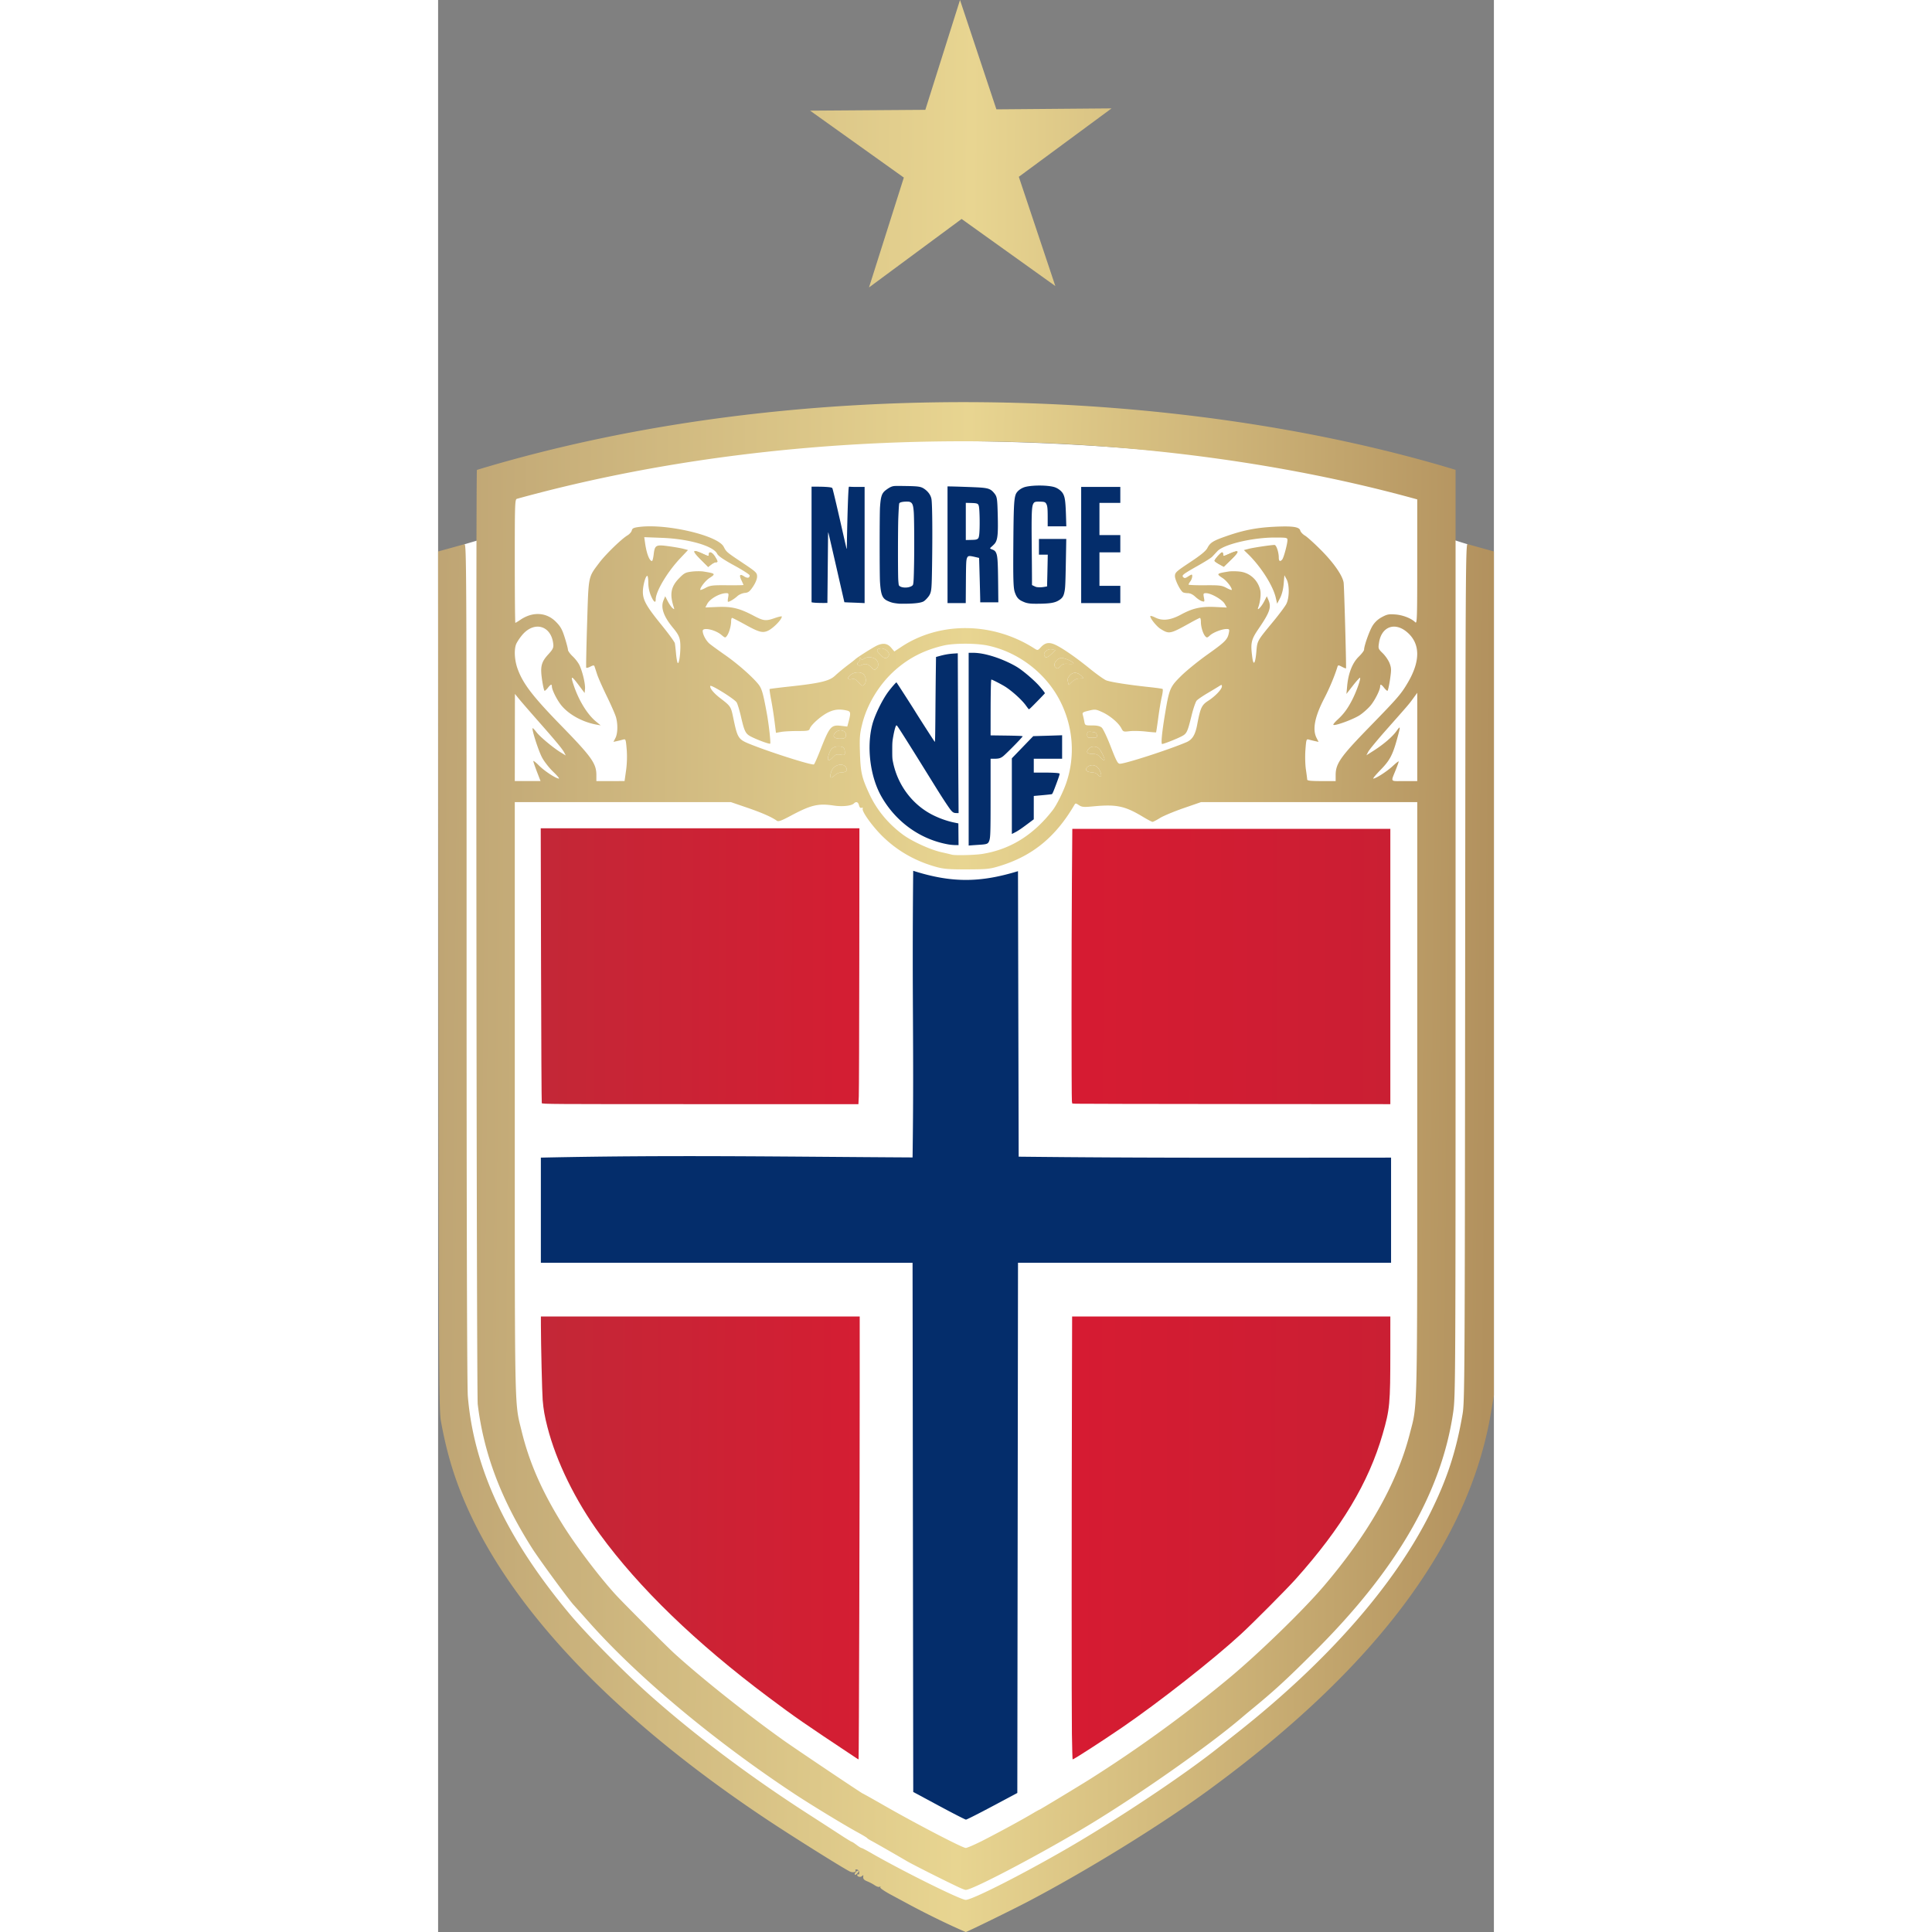
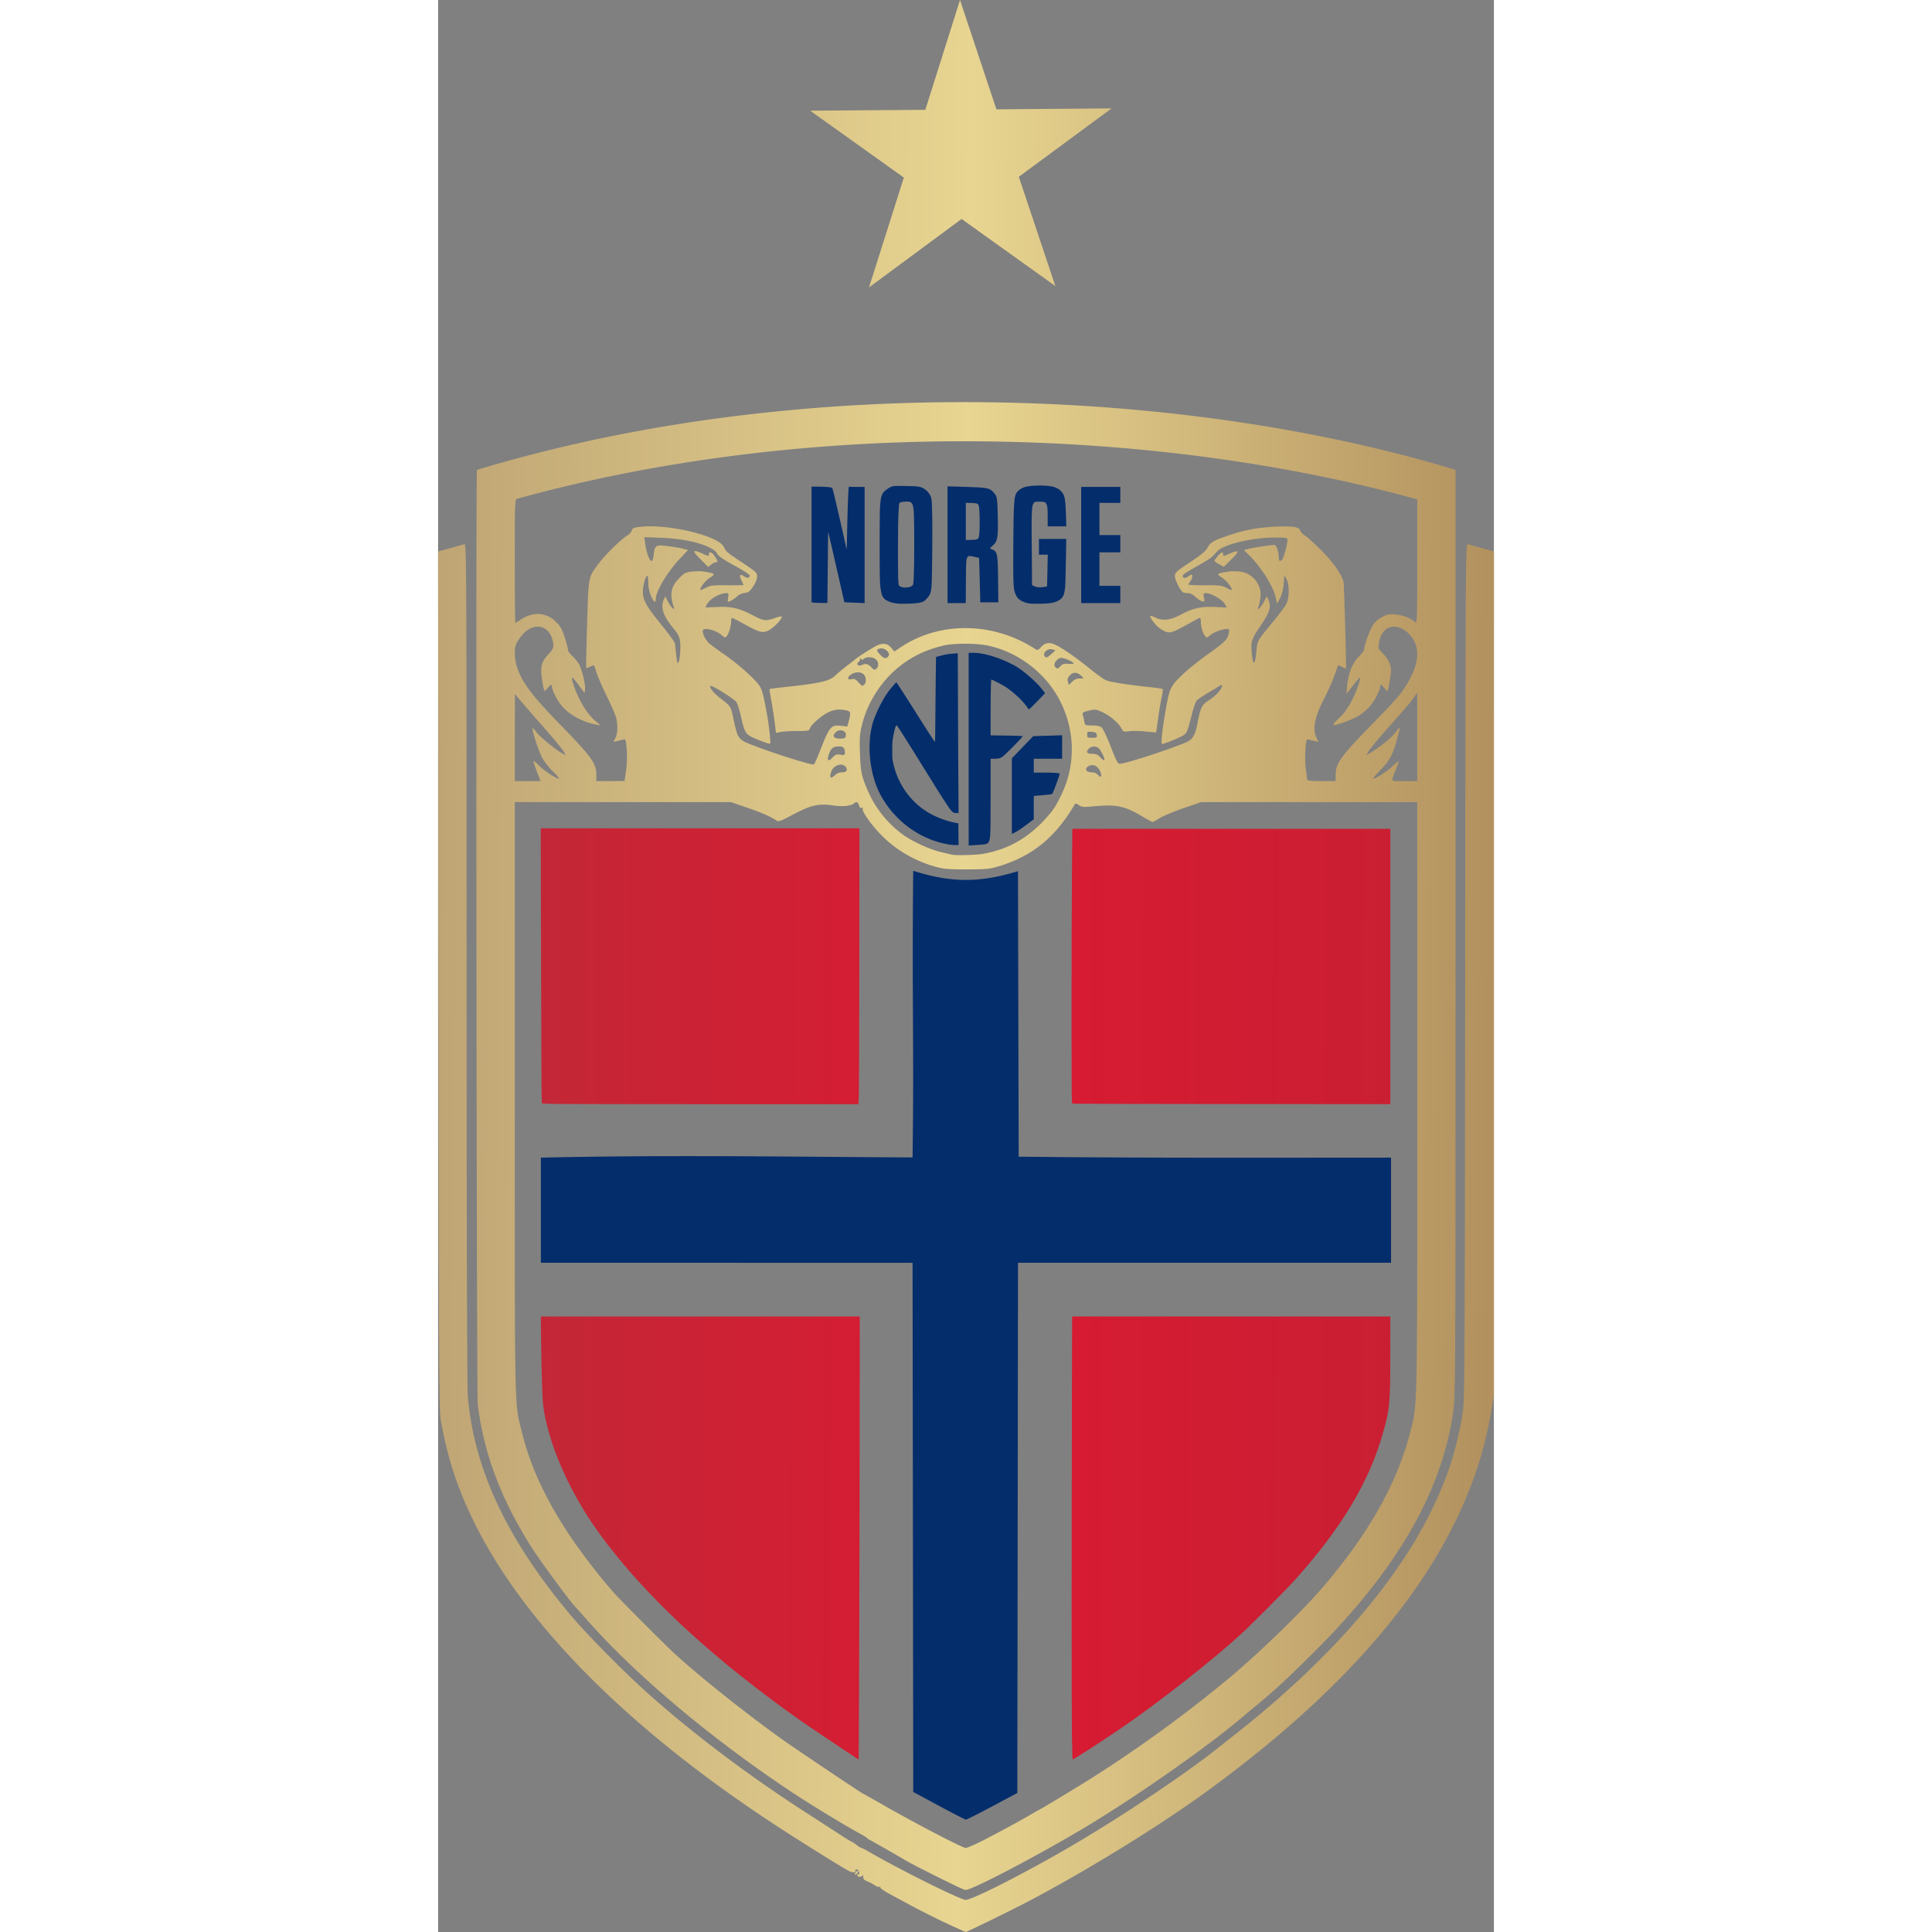
<svg xmlns="http://www.w3.org/2000/svg" xmlns:xlink="http://www.w3.org/1999/xlink" viewBox="0 0 170.805 312.558" height="768" width="768">
  <rect x="0" y="0" width="170.805" height="312.558" fill="#808080" stroke="none" />
  <defs>
    <linearGradient id="c" spreadMethod="pad" gradientTransform="matrix(26.829 0 0 -26.829 417.05 485.833)" gradientUnits="userSpaceOnUse" y2="0" x2="1" y1="0" x1="0">
      <stop offset="0" style="stop-opacity:1;stop-color:#0a335c" />
      <stop offset=".006" style="stop-opacity:1;stop-color:#0a335c" />
      <stop offset=".5" style="stop-opacity:1;stop-color:#176fc0" />
      <stop offset="1" style="stop-opacity:1;stop-color:#0a335c" />
    </linearGradient>
    <linearGradient id="e" spreadMethod="pad" gradientTransform="matrix(10.676 0 0 -10.676 422.471 499.73)" gradientUnits="userSpaceOnUse" y2="0" x2="1" y1="0" x1="0">
      <stop offset="0" style="stop-opacity:1;stop-color:#be2a38" />
      <stop offset=".504" style="stop-opacity:1;stop-color:#da1a31" />
      <stop offset="1" style="stop-opacity:1;stop-color:#c62034" />
    </linearGradient>
    <linearGradient id="d" spreadMethod="pad" gradientTransform="scale(52.965 -52.965) rotate(45 16.829 4.282)" gradientUnits="userSpaceOnUse" y2="0" x2="1" y1="0" x1="0">
      <stop offset="0" style="stop-opacity:1;stop-color:#bfa574" />
      <stop offset=".5" style="stop-opacity:1;stop-color:#e8d591" />
      <stop offset="1" style="stop-opacity:1;stop-color:#b2915e" />
    </linearGradient>
    <linearGradient id="b" spreadMethod="pad" gradientTransform="matrix(.254 0 0 -.254 431.752 521.396)" gradientUnits="userSpaceOnUse" y2="0" x2="1" y1="0" x1="0">
      <stop offset="0" style="stop-opacity:1;stop-color:#ebb332" />
      <stop offset=".006" style="stop-opacity:1;stop-color:#ebb332" />
      <stop offset=".517" style="stop-opacity:1;stop-color:#fff200" />
      <stop offset=".955" style="stop-opacity:1;stop-color:#ebb332" />
      <stop offset="1" style="stop-opacity:1;stop-color:#ebb332" />
    </linearGradient>
    <linearGradient id="a" spreadMethod="pad" gradientTransform="rotate(-135 176.292 4.877) scale(150.181)" gradientUnits="userSpaceOnUse" y2="0" x2="1" y1="0" x1="0">
      <stop offset="0" style="stop-opacity:1;stop-color:#b68323" />
      <stop offset=".022" style="stop-opacity:1;stop-color:#b68323" />
      <stop offset=".073" style="stop-opacity:1;stop-color:#baa036" />
      <stop offset=".421" style="stop-opacity:1;stop-color:#6f4324" />
      <stop offset=".681" style="stop-opacity:1;stop-color:#baa036" />
      <stop offset=".857" style="stop-opacity:1;stop-color:#baa036" />
      <stop offset="1" style="stop-opacity:1;stop-color:#5a3114" />
    </linearGradient>
    <linearGradient xlink:href="#d" id="g" x1="1389.364" y1="222.802" x2="2239.919" y2="230.356" gradientUnits="userSpaceOnUse" gradientTransform="matrix(.2 0 0 .2 -277.827 118.83)" />
    <linearGradient xlink:href="#e" id="f" x1="1394.15" y1="346.47" x2="2242.315" y2="349.113" gradientUnits="userSpaceOnUse" gradientTransform="matrix(.2 0 0 .2 -277.827 118.83)" />
  </defs>
-   <path style="opacity:1;fill:#fff;fill-opacity:1;fill-rule:nonzero;stroke:none;stroke-width:.2;stroke-miterlimit:4;stroke-dasharray:none;stroke-opacity:1" d="M84.84 310.732c-2.746-1.27-7.718-3.72-8.712-4.291-1.924-1.105-5.382-3.037-5.974-3.337-.308-.157-.607-.35-.664-.428-.057-.079-.757-.49-1.556-.916-2.26-1.204-7.83-4.513-10.578-6.284-13.454-8.675-26.272-19.126-34.407-28.054a601.42 601.42 0 0 0-2.688-2.938c-.87-.925-5.757-7.437-6.92-9.22-5.256-8.053-8.182-15.606-9.184-23.7-.2-1.613-.118-143.306.08-143.5a214.065 214.065 0 0 1 7.52-2.105c.663-.174-.547-6.596.12-6.767 46.403-11.855 105.911-9.025 146.558.23 2.06.469-.903 5.959 1.107 6.47 2.97.755 4.132 1.304 6.98 2.147l1.702 66.288c1.912 74.444-.008 75.963-.41 78.625-1.957 12.999-9.402 25.612-22.92 38.834-5.02 4.91-7.08 6.756-11.291 10.123-.279.223-.84.683-1.248 1.023-5.47 4.56-16.929 12.435-25.424 17.475-7.815 4.636-19.827 10.824-20.907 10.77-.138-.007-.67-.207-1.184-.445z" />
  <path style="fill:url(#f);fill-opacity:1;fill-rule:nonzero;stroke:none;stroke-width:0;stroke-miterlimit:4;stroke-dasharray:none;stroke-opacity:1" d="m103.177 178.56-.583-.033-.058-.353c-.078-.474-.076-25.73.003-35.927l.063-8.152h51.45v44.535l-25.146-.018c-13.83-.01-25.408-.034-25.729-.052zm-.64 102.01c-.057-3.71-.052-35.541.01-58.333l.025-9.254h51.48l-.002 5.686c-.003 8.478-.08 9.316-1.241 13.337-2.272 7.871-6.645 15.161-14.08 23.47-1.493 1.666-6.816 7.018-8.85 8.896-4.387 4.05-13.267 11.025-19.22 15.096-3.307 2.26-7.813 5.17-8.008 5.17-.027 0-.079-1.83-.114-4.068zm-34.949 3.804c-8.498-5.642-9.782-6.531-14.178-9.823-11.704-8.763-20.891-17.645-27.216-26.311-3.975-5.447-7.078-11.782-8.507-17.367-.458-1.792-.638-2.817-.769-4.377-.095-1.141-.283-9.04-.286-12.062l-.002-1.451h51.577v10.404c0 18.977-.126 61.251-.183 61.246-.03-.003-.227-.12-.436-.259zm-50.816-105.91c-.038-.092-.091-10.134-.118-22.315L16.604 134h51.555l-.02 21.054c-.011 11.58-.048 21.622-.081 22.315l-.06 1.261H42.418c-24.27 0-25.581-.009-25.647-.166z" />
  <path style="opacity:1;fill:url(#g);fill-opacity:1;fill-rule:nonzero;stroke:none;stroke-width:.2;stroke-miterlimit:4;stroke-dasharray:none;stroke-opacity:1" d="M99.854 46.275 84.691 35.424 69.71 46.502l5.635-17.774-15.166-10.826 18.645-.134L84.433 0l5.889 17.691 18.632-.156-15.006 11.068zm-16.47 265.41a134.966 134.966 0 0 1-7.079-3.518c-.55-.299-1.879-1.014-2.952-1.59-1.174-.629-1.9-1.132-1.82-1.262.08-.129.04-.158-.098-.072-.128.079-.48-.027-.781-.234a7.344 7.344 0 0 0-1.199-.637c-.611-.244-.75-.435-.66-.91.022-.11-.069-.095-.2.033-.259.254-.79.142-.79-.167 0-.105.078-.143.173-.084.094.059.162-.085.15-.32-.013-.241-.174-.447-.374-.476-.193-.029-.3.03-.237.132.192.31-.454.426-.946.17-1.443-.752-9.319-5.692-13.366-8.383-23.657-15.735-40.203-32.745-47.958-49.306-2.335-4.985-3.753-9.461-4.783-15.1-.325-1.776-.351-6.43-.406-71.323L0 89.215l1.953-.536c1.073-.294 2.11-.582 2.302-.64.333-.1.35 3.216.353 67.659 0 42.763.076 68.648.2 70.163.96 11.665 6.245 22.99 16.43 35.2 2.725 3.267 8.84 9.46 12.967 13.13 7.298 6.492 16.188 13.176 25.5 19.172a1455.15 1455.15 0 0 1 5.448 3.522c.906.592 1.7 1.076 1.763 1.076.064 0 .41.225.771.5.36.275.722.5.802.5.08 0 .747.346 1.481.77 5.121 2.951 14.555 7.63 15.385 7.63 1.022 0 8.859-3.96 16.123-8.149 8.16-4.705 18.735-11.73 24.483-16.265.85-.67 2.36-1.864 3.358-2.652 14.536-11.489 25.323-23.762 31.144-35.434 2.76-5.536 4.24-10.052 5.274-16.1.34-1.988.362-5.807.417-71.462.055-65.673.077-69.357.405-69.265.19.054 1.224.342 2.296.64l1.95.542v136.513l-.49 2.895c-3.558 21.002-18.716 41.26-45.576 60.91-7.812 5.715-19.536 12.957-29.263 18.075-2.477 1.303-9.942 4.958-10.11 4.949-.034-.002-.926-.395-1.982-.873zm.821-6.375c-2.648-1.255-7.44-3.672-8.4-4.236-1.855-1.09-5.189-2.997-5.76-3.294-.297-.154-.585-.344-.64-.422-.055-.078-.73-.485-1.5-.904-2.18-1.188-7.55-4.455-10.2-6.203-12.973-8.562-25.332-18.878-33.175-27.69a589.07 589.07 0 0 0-2.592-2.9c-.838-.912-5.55-7.34-6.673-9.1-5.067-7.948-7.888-15.403-8.855-23.391-.192-1.593-.321-150.96-.13-151.15 52.162-15.793 114.17-13.387 158.325-.01v74.926c0 73.5-.008 74.976-.395 77.603-1.887 12.83-9.066 25.28-22.1 38.33-4.841 4.846-6.826 6.669-10.887 9.992-.269.22-.81.674-1.203 1.01-5.274 4.5-16.323 12.273-24.514 17.247-7.535 4.576-19.118 10.684-20.159 10.63-.132-.006-.646-.204-1.141-.438zm4.251-7.717c2.836-1.465 5.989-3.185 7.708-4.204.582-.345 1.092-.628 1.133-.628.074 0 6.417-3.832 8.108-4.898a216.355 216.355 0 0 0 22.5-16.327c4.81-3.997 12.003-10.977 15.33-14.875 7.303-8.558 11.901-16.694 13.96-24.7 1.28-4.986 1.21-1.822 1.21-54.376v-47.824h-34.968l-2.83.979c-1.556.538-3.279 1.258-3.829 1.6-.55.341-1.088.621-1.197.621-.109 0-.788-.356-1.51-.791-2.971-1.793-4.307-2.075-8.107-1.716-1.516.144-1.811.119-2.29-.195-.528-.346-.558-.346-.76-.002-3.028 5.166-6.771 8.223-12.051 9.84-1.613.494-2.047.54-5.258.551-2.837.01-3.765-.059-4.9-.365-3.476-.94-6.474-2.653-8.924-5.1-1.6-1.598-3.255-3.927-3.092-4.352.058-.15-.015-.207-.186-.141-.182.07-.327-.075-.411-.41-.138-.55-.461-.664-.83-.295-.389.388-1.88.543-3.243.337-2.525-.381-3.689-.105-6.995 1.662-1.493.798-1.974.972-2.213.8-.84-.602-2.427-1.3-4.816-2.119l-2.64-.904h-34.95v47.85c0 51.968-.056 49.133 1.09 53.85 1.238 5.101 3.263 9.732 6.625 15.147 2.121 3.418 5.847 8.348 8.572 11.345 1.167 1.284 8.21 8.334 9.512 9.522 4.295 3.92 11.84 9.925 17.7 14.089 1.98 1.406 12.692 8.597 12.807 8.597.04 0 1.63.891 3.532 1.98 5.11 2.924 12.595 6.816 13.112 6.818.248.002 1.643-.614 3.1-1.366zm-.451-159.44c4.524-.714 8.269-3.03 11.402-7.053.669-.86 1.76-3.062 2.257-4.557 1.426-4.29 1.068-8.954-1.003-13.07-2.279-4.526-6.745-7.97-11.712-9.028-1.886-.402-5.468-.408-7.162-.012-3.058.714-5.487 1.93-7.72 3.867-2.603 2.258-4.62 5.516-5.446 8.796-.405 1.61-.45 2.187-.374 4.7.096 3.144.293 4.006 1.521 6.652 1.196 2.574 3.027 4.797 5.411 6.565 1.475 1.093 4.42 2.442 6.226 2.85.825.186 1.59.367 1.7.402.47.15 3.705.076 4.9-.112zm-72.017-13.305c-.32-.832-.583-1.604-.583-1.715 0-.112.417.214.927.724.9.899 2.73 2.098 3.208 2.102.13.001-.287-.497-.926-1.106-.639-.61-1.449-1.647-1.8-2.306-.58-1.088-1.696-4.566-1.521-4.74.04-.04.313.245.609.632.582.764 2.734 2.556 3.977 3.313l.773.47-.25-.48c-.301-.577-1.326-1.812-4.394-5.296-1.267-1.438-2.59-2.968-2.942-3.4l-.64-.785-.01 7.05-.011 7.05h4.165zm14.419-.2c.15-1.063.19-2.361.101-3.419-.135-1.621-.163-1.698-.572-1.581-.237.067-.687.179-1.001.247l-.57.124.32-.619c.369-.714.414-2.182.102-3.339-.118-.44-.786-1.97-1.483-3.4-.697-1.43-1.413-3.05-1.59-3.6a90.379 90.379 0 0 0-.412-1.257c-.07-.203-.214-.193-.682.05-.326.168-.623.238-.66.156-.039-.082.027-3.299.146-7.149.243-7.875.145-7.391 1.987-9.842 1-1.33 3.594-3.848 4.543-4.408.322-.19.635-.544.696-.786.091-.364.303-.464 1.23-.58 4.446-.555 12.714 1.39 13.641 3.209.429.842.453.862 3.052 2.598 2.193 1.464 2.35 1.612 2.35 2.216 0 .398-.25 1.023-.65 1.62-.543.813-.765.984-1.35 1.037-.385.036-.925.272-1.2.526-.484.447-1.246.91-1.496.91-.067 0-.063-.315.01-.7.113-.607.078-.7-.262-.7-1.095 0-2.686.898-3.138 1.772l-.28.54 1.956-.078c2.307-.092 3.55.205 5.793 1.385 1.694.892 2.01.927 3.522.396.602-.211 1.095-.314 1.095-.227 0 .492-1.453 1.957-2.3 2.32-.845.36-1.433.194-3.652-1.032-1.071-.592-2.016-1.076-2.098-1.076-.082 0-.15.248-.151.55 0 .733-.33 1.879-.673 2.348-.268.367-.297.362-.908-.152-1-.842-3.018-1.27-3.018-.64 0 .602.555 1.62 1.146 2.103.33.27 1.44 1.076 2.465 1.791 1.955 1.363 4.254 3.367 5.317 4.636.624.745.823 1.408 1.456 4.864.315 1.718.65 4.733.538 4.844-.112.113-2.03-.587-3.092-1.129-.896-.457-1.082-.826-1.643-3.257-.235-1.022-.552-2.054-.703-2.294-.343-.544-4.159-2.921-4.253-2.65-.12.347.542 1.156 1.622 1.984 1.636 1.253 1.712 1.364 2.05 2.979.755 3.623.789 3.674 3.097 4.582 3.409 1.341 9.707 3.322 9.995 3.144.089-.055.541-1.068 1.005-2.251 1.535-3.916 1.765-4.183 3.427-3.986l.963.114.199-.74c.4-1.489.365-1.713-.29-1.859-1.194-.266-2.031-.176-3.046.33-1.125.56-2.73 1.988-2.925 2.6-.11.348-.318.39-1.976.39-1.018 0-2.223.066-2.676.147l-.824.149-.229-1.849a63.609 63.609 0 0 0-.55-3.508c-.176-.913-.287-1.69-.246-1.728.04-.038 1.46-.217 3.155-.4 4.985-.536 6.502-.893 7.418-1.747.589-.548 1.467-1.269 2.396-1.965.367-.275.766-.592.886-.705.37-.349 2.986-1.995 3.577-2.252.967-.42 1.654-.304 2.225.375l.52.618 1.107-.734c6.251-4.15 14.833-4.054 21.54.24.543.347.558.344 1.056-.193.665-.717 1.272-.846 2.185-.465 1.1.46 3.327 1.984 5.664 3.876 1.13.916 2.346 1.786 2.7 1.934.67.279 3.615.742 7.019 1.104 1.086.115 2.042.251 2.125.302.082.05.026.612-.124 1.246-.15.635-.41 2.183-.578 3.44-.168 1.259-.326 2.309-.352 2.334-.025.026-.766-.034-1.646-.132-.88-.099-2.064-.125-2.632-.058-.99.116-1.043.098-1.337-.47-.448-.867-1.828-2.035-3.082-2.609-1.039-.475-1.158-.489-2.188-.242-.959.23-1.075.311-.967.676.067.228.175.708.24 1.065.117.644.128.65 1.27.65.81 0 1.271.104 1.554.35.222.193.881 1.588 1.465 3.1.885 2.29 1.13 2.75 1.47 2.747.916-.006 7.945-2.282 10.763-3.485.941-.401 1.43-1.186 1.731-2.777.53-2.805.73-3.24 1.807-3.931 1.129-.725 2.206-1.864 2.206-2.334 0-.28-.05-.283-.45-.026-.248.159-1.092.668-1.878 1.132-.785.464-1.572 1.003-1.748 1.198-.177.195-.545 1.261-.82 2.37-.692 2.796-.784 2.987-1.671 3.44-.878.447-2.84 1.216-3.106 1.216-.213 0-.022-1.939.492-5 .663-3.945.795-4.252 2.592-6.023.87-.857 2.8-2.424 4.29-3.48 2.82-2.004 3.209-2.396 3.421-3.457.117-.583.084-.64-.372-.64-.745 0-2.176.555-2.698 1.046-.399.374-.496.393-.73.143-.374-.4-.722-1.518-.722-2.319 0-.368-.067-.668-.15-.665-.083.003-.735.33-1.45.729-3.421 1.906-3.51 1.925-4.94 1.041-.668-.413-1.816-1.885-1.622-2.08.053-.053.404.057.78.246 1.176.59 2.471.438 4.182-.49 1.898-1.03 3.254-1.326 5.569-1.215l1.823.087-.35-.612c-.384-.673-2.204-1.711-3-1.711-.45 0-.476.054-.352.717.128.68.11.71-.328.578-.254-.076-.736-.4-1.072-.717-.386-.366-.825-.58-1.2-.581-.324-.002-.688-.07-.807-.15-.445-.3-1.283-2.003-1.283-2.605 0-.576.188-.749 2.45-2.249 1.744-1.156 2.552-1.82 2.804-2.306.465-.898.929-1.178 3.278-1.986 2.628-.903 4.696-1.302 7.479-1.442 2.993-.15 4.112.008 4.261.602.062.244.408.617.77.83.362.213 1.558 1.296 2.658 2.407 2.024 2.046 3.42 4.066 3.59 5.196.09.602.454 13.747.384 13.87-.02.036-.317-.08-.659-.256-.582-.301-.63-.3-.733.035-.46 1.483-1.281 3.446-2.109 5.04-1.566 3.018-1.966 5.077-1.253 6.456l.32.62-.57-.125c-.313-.068-.762-.18-.997-.247-.407-.116-.434-.037-.562 1.646-.075.981-.043 2.39.073 3.167.114.77.21 1.513.212 1.65 0 .185.6.25 2.304.25h2.3v-.968c0-1.859.783-2.973 5.467-7.784 4.612-4.736 5.125-5.33 6.222-7.203 2.052-3.5 2.007-6.305-.13-8.134-1.98-1.694-4.13-.907-4.537 1.66-.156.99-.144 1.024.608 1.758.421.412.915 1.137 1.096 1.611.294.77.3 1.058.063 2.661-.147.99-.333 1.8-.414 1.8-.08 0-.323-.226-.54-.5-.444-.566-.635-.631-.635-.218 0 .55-.831 2.214-1.532 3.069-.39.475-1.172 1.178-1.738 1.561-1.007.68-4.073 1.81-4.3 1.584-.063-.063.252-.448.699-.855 1.01-.922 1.678-1.846 2.436-3.364.647-1.297 1.328-3.251 1.183-3.396-.05-.051-.567.517-1.148 1.263l-1.056 1.355.12-1.3c.188-2.052.855-3.736 1.867-4.72.478-.464.869-.978.869-1.141 0-.607.84-2.99 1.355-3.841a3.934 3.934 0 0 1 1.512-1.415c.849-.462 1.146-.52 2.212-.435 1.215.097 2.572.632 3.2 1.26.294.294.32-.51.32-9.777V80.794C117.96 69.56 62.2 67.05 12.755 80.696c-.327.086-.35.736-.35 10.078 0 5.493.042 9.987.092 9.987.05 0 .42-.224.824-.497 1.974-1.34 4.185-1.222 5.71.304.773.773 1.032 1.23 1.458 2.577.284.9.517 1.79.517 1.976 0 .187.343.662.761 1.056.418.393.912 1.035 1.098 1.426.5 1.053.973 3.067.903 3.838l-.062.676-1.05-1.398c-1.133-1.507-1.266-1.447-.665.3.83 2.41 2.184 4.586 3.556 5.712l.759.622-.7-.127c-2.24-.41-4.443-1.617-5.663-3.107-.705-.86-1.537-2.524-1.537-3.075 0-.413-.191-.348-.636.217-.216.275-.46.5-.54.5-.08 0-.265-.798-.41-1.774-.32-2.166-.139-2.883 1.058-4.181.65-.705.807-1.018.764-1.517-.27-3.095-3.1-3.926-5.092-1.496-.396.485-.816 1.131-.933 1.437-.35.924-.245 2.62.248 3.98.882 2.427 2.45 4.466 7.129 9.266 4.848 4.973 5.612 6.051 5.612 7.917v.968H30.164zm127.998-5.426v-7.14l-.648.89c-.713.979-.602.85-4.338 5.074-1.452 1.642-2.775 3.246-2.94 3.565l-.299.578 1.163-.74c1.612-1.028 3.02-2.234 3.693-3.163.689-.95.695-.878.101 1.276-.714 2.595-1.186 3.475-2.68 5-.751.77-1.274 1.398-1.16 1.397.418-.004 2.233-1.176 3.158-2.039.523-.488.95-.816.95-.73 0 .086-.19.632-.42 1.214-.882 2.217-1.058 1.957 1.325 1.957h2.095zm-94.154 6.139c.236-.22.66-.401.942-.403.804-.005 1.095-.269.833-.758-.476-.89-2.016-.514-2.4.585-.381 1.096-.156 1.304.625.576zm42.93-.385c-.284-.813-.843-1.256-1.488-1.18-.692.082-1.124.69-.688.968.165.105.548.192.852.194.304.002.702.178.886.393.452.528.683.33.437-.375zm-42.103-2.88c.638.103.727.067.727-.292 0-.819-.216-1.043-1.007-1.043-.882 0-1.268.314-1.591 1.294-.33 1-.075 1.226.586.52.48-.516.657-.582 1.285-.48zm42.727.759c0-.34-.657-1.593-.952-1.817-.473-.36-1.154-.343-1.534.037-.566.567-.386.886.501.886.618 0 .92.12 1.25.496.407.465.735.642.735.398zm-41.832-3.871c.112-.795-1.02-1.143-1.654-.509-.666.666-.262 1.082.986 1.017.47-.024.615-.135.668-.508zm40.596-.073c-.051-.361-.211-.462-.814-.512-.687-.057-.75-.02-.75.45 0 .466.074.512.814.512.73 0 .807-.047.75-.45zm-37.604-8.19c.343-.343.296-1.166-.09-1.594-.445-.49-1.488-.466-2.145.05-.617.486-.499.871.213.693.385-.097.611.008 1.028.476.608.683.665.704.994.375zm34.845-.96c.679 0 .681-.003.29-.387-.668-.656-1.34-.704-1.875-.134-.357.38-.437.627-.334 1.037l.135.539.55-.528c.376-.36.768-.527 1.234-.527zm-32.845-1.64c.358-.358.29-1.052-.14-1.442-.461-.417-1.488-.477-1.928-.111-.27.224-.355.22-.522-.02-.171-.245-.188-.243-.118.013.046.165-.06.407-.234.537-.495.368 0 .776.568.47.514-.274 1.033-.138 1.519.398.416.46.53.48.855.155zm29.755-.376c.294-.326.564-.402 1.231-.349.47.037.854.016.854-.047 0-.306-1.658-1.017-2.108-.904-.688.173-1.22 1.02-.891 1.417.328.396.466.378.914-.117zm-61.526-3.02c.014-1.415-.185-1.947-1.17-3.129-1.532-1.839-2.044-3.292-1.567-4.449l.283-.686.418.813c.23.448.572.942.761 1.099.314.26.33.241.184-.214-.661-2.063-.435-3.254.873-4.596.83-.851 1.05-.968 2.062-1.09.623-.075 1.478-.08 1.9-.013 1.962.317 2.013.374.958 1.057-.633.41-1.488 1.5-1.49 1.898 0 .085.382-.05.85-.3.767-.41 1.104-.452 3.499-.433 1.458.012 2.65-.008 2.65-.043 0-.035-.151-.381-.336-.769-.407-.853-.251-1.078.435-.628.527.345.901.283.901-.151 0-.136-1.125-.86-2.5-1.61-1.712-.934-2.577-1.526-2.75-1.88-.617-1.276-4.57-2.421-8.927-2.587l-2.877-.11.138.979c.235 1.668.703 2.878 1.113 2.878.081 0 .203-.467.27-1.038.182-1.537.348-1.633 2.354-1.364.923.123 2.023.315 2.443.425l.763.2-1.27 1.346c-2.073 2.198-3.957 5.358-3.957 6.638 0 .685-.336.427-.775-.594a5.635 5.635 0 0 1-.425-2.1c0-.612-.076-1.113-.168-1.113-.276 0-.709 1.572-.709 2.577 0 1.339.566 2.35 2.98 5.323 1.161 1.43 2.147 2.78 2.191 3 .044.22.13.97.192 1.667.061.697.177 1.372.258 1.5.19.304.43-1.045.445-2.504zm3.221-14.284c-1.382-1.384-1.284-1.622.362-.876 1.045.474 1.028.473 1.028.096 0-.53.555-.32.984.374.489.791.51.926.143.926-.15 0-.49.17-.756.38l-.482.38zm89.961 14.989c.153-1.782.115-1.714 2.72-4.869.954-1.155 1.909-2.434 2.122-2.842.509-.976.53-3.113.04-4.018l-.346-.64-.117 1.4c-.075.887-.29 1.73-.586 2.3l-.469.9-.233-1c-.452-1.943-2.425-5.033-4.493-7.036l-.656-.636.774-.202c.75-.196 3.62-.626 4.178-.626.3 0 .692 1.162.694 2.05 0 .588.223.707.559.3.243-.294.842-2.52.842-3.129 0-.401-.098-.42-2.078-.42-3.595 0-8.248 1.111-9.263 2.213-.307.334-.694.745-.859.914-.165.169-1.121.771-2.125 1.34-2.602 1.472-2.824 1.642-2.535 1.943.19.198.343.181.743-.081.277-.182.551-.33.61-.33.216 0 .086.711-.2 1.088-.16.214-.293.448-.293.521 0 .073 1.193.124 2.65.112 2.396-.019 2.732.023 3.5.433.468.25.85.385.85.3 0-.398-.858-1.488-1.49-1.898-1.056-.683-1.004-.74.957-1.057.422-.068 1.268-.06 1.88.015 1.603.2 2.895 1.397 3.26 3.02.141.621-.017 1.94-.33 2.766-.27.714.499-.068.97-.987l.418-.813.259.6c.508 1.18.236 1.976-1.593 4.658-1.219 1.787-1.332 2.32-1.002 4.725.184 1.34.48.872.643-1.014zm-6.02-14.154c-.413-.228-.75-.476-.75-.55 0-.22 1.02-1.365 1.217-1.365.1 0 .182.135.182.3 0 .377-.032.38 1.083-.113 1.555-.688 1.637-.404.267.928l-1.25 1.215zM72.884 106.1c.313-.513-.623-1.331-1.362-1.19-.657.125-.65.328.033 1.043.614.643 1 .685 1.328.147zm26.37-.324.628-.587-.557-.14c-.657-.165-1.456.47-1.254.996.177.46.475.392 1.183-.27zM67.405 303.21c0-.11.135-.312.3-.449.167-.139.3-.16.3-.049 0 .11-.135.312-.3.449-.167.139-.3.16-.3.049z" />
  <path style="opacity:1;fill:#042d6b;fill-opacity:1;fill-rule:nonzero;stroke:none;stroke-width:.042;stroke-miterlimit:4;stroke-dasharray:none;stroke-opacity:1" d="M104.035 88.17v-9.394h6.332v2.583h-3.374v5.208h3.374v2.791h-3.374v5.416h3.374v2.791h-6.332zm-8.352 9.457c-.5-.07-.712-.136-1.22-.375-.598-.282-.902-.661-1.17-1.458-.225-.673-.27-1.994-.237-7.02.044-6.718.103-8.017.395-8.796.195-.52.875-1.04 1.588-1.215 1.206-.296 3.55-.28 4.626.03.59.171 1.197.633 1.445 1.098.329.617.41 1.322.491 4.25l.028 1.01h-3.01v-1.303c0-1.532-.037-1.957-.198-2.279-.173-.343-.3-.394-1.045-.412-.74-.017-.91.03-1.07.305-.278.474-.32 1.532-.269 6.884.021 2.218.039 4.544.04 5.17l.002 1.137.35.168c.32.154.388.17.761.187.283.013.55-.005.868-.058l.458-.077.025-.956c.015-.525.04-1.682.058-2.57l.032-1.614h-1.427v-2.541h4.42l-.025 1.426c-.107 6.027-.12 6.405-.272 7.153-.147.73-.374 1.047-1.005 1.408-.603.345-1.374.47-3.035.492-.877.011-1.296 0-1.603-.044zm-13.27-9.498v-9.436h.311c.612 0 4.18.125 4.834.17 1.42.095 1.823.239 2.332.831.544.634.578.83.65 3.717.067 2.664-.001 3.62-.3 4.235-.125.254-.264.409-.786.874-.222.198-.206.23.186.375.342.127.497.257.622.52.25.527.303 1.34.342 5.16l.029 2.865H87.704v-.365c0-.345-.156-6.175-.177-6.61l-.01-.207-.581-.136c-1.038-.242-1.202-.227-1.358.125-.15.34-.17.76-.194 4.079l-.023 3.239h-2.948zm4.729-.878c.26-.101.33-.231.397-.747.122-.938.09-3.905-.05-4.581-.096-.467-.24-.526-1.337-.553l-.78-.02v6.016l.78-.017c.649-.014.817-.03.99-.098zm-12.54 10.414c-.95-.094-1.269-.17-1.876-.45-.862-.4-1.096-.976-1.235-3.045-.076-1.124-.076-11.006 0-12.114.121-1.776.292-2.276.946-2.77.473-.358.81-.543 1.123-.617.255-.06.496-.066 1.917-.045 2.235.032 2.617.087 3.161.454.679.458 1.112 1.097 1.192 1.76.125 1.032.16 5.51.083 10.686-.055 3.705-.09 4.122-.406 4.722-.179.34-.728.928-.992 1.06-.439.222-1.346.34-2.747.361-.55.008-1.075.007-1.166-.002zm1.49-2.661c.388-.082.683-.248.737-.413.094-.29.128-.957.173-3.4.05-2.732.023-7.315-.049-8.332-.075-1.07-.2-1.444-.537-1.614-.16-.08-.25-.094-.646-.093-.627.001-1.114.12-1.166.286-.042.132-.103 1.087-.153 2.4-.068 1.761-.071 9.029-.005 10 .026.392.066.76.089.818.122.323.879.492 1.558.348zm-14.904 2.518a6.276 6.276 0 0 1-.656-.06l-.115-.031V78.735h.95c1.025 0 1.942.057 2.224.139.16.046.183.07.233.237.159.532.906 3.72 1.737 7.414.266 1.18.5 2.183.52 2.229.03.065.039.042.04-.104.077-4.957.227-9.523.323-9.848.02-.068.05-.074.237-.052.118.014.688.026 1.266.026H69v18.795l-.51-.025a182.5 182.5 0 0 0-1.632-.066 34.219 34.219 0 0 1-1.13-.051c-.003-.005-.582-2.531-1.285-5.613-.704-3.082-1.296-5.64-1.316-5.687-.023-.052-.04.26-.044.834l-.055 5.749-.048 4.832-.625.004c-.343.002-.868-.009-1.166-.026zm31.632 31.28v-6.122l1.455-1.508c.8-.83 1.58-1.637 1.733-1.794l.278-.286 1.883-.055a434.12 434.12 0 0 0 2.334-.073l.45-.017v3.801h-4.585V124.986l1.542.001c1.516.001 2.528.062 2.624.159.061.061-.117.61-.691 2.125-.336.885-.469 1.176-.553 1.206-.061.023-.744.098-1.517.168l-1.405.126-.002 1.888v1.887l-.995.745c-1.123.84-1.584 1.146-2.155 1.433l-.396.198zm-6.987-7.602v-15.592h.641c1.032.001 2.143.208 3.548.663 1.304.422 2.89 1.15 3.813 1.75.886.576 2.376 1.84 3.226 2.74.442.467 1.108 1.304 1.108 1.392 0 .022-.577.628-1.281 1.346-1.273 1.297-1.283 1.306-1.379 1.191a16.877 16.877 0 0 1-.418-.56c-.638-.88-2.082-2.205-3.24-2.974-.56-.372-2.293-1.267-2.348-1.212-.07.07-.115 2.189-.118 5.523l-.004 3.5 2.415.032c1.328.017 2.5.052 2.603.077l.188.045-.384.435c-.601.682-2.47 2.543-2.814 2.803-.413.311-.696.39-1.417.39h-.591v5.88c0 6.197-.023 6.9-.233 7.43-.182.46-.357.53-1.541.605-.51.033-1.118.075-1.351.094l-.423.034zm-3.284 15.41c-4.532-.798-8.503-3.645-10.845-7.776-1.803-3.18-2.405-7.972-1.459-11.61.4-1.536 1.623-4.042 2.616-5.358.516-.684 1.25-1.518 1.293-1.47.093.105 2.376 3.646 3 4.655.812 1.313 3.09 4.853 3.191 4.96.057.059.077-.736.105-4.286.018-2.397.049-5.502.067-6.9l.034-2.541.635-.173c.814-.221 1.461-.33 2.253-.381l.634-.041.033 8.325c.018 4.578.047 10.394.065 12.923l.032 4.6h-.334c-.407 0-.574-.081-.874-.422-.292-.33-1.32-1.882-2.415-3.645l-2.474-3.985c-1.786-2.878-3.563-5.687-3.772-5.964-.073-.097-.153-.177-.177-.177-.125 0-.342.748-.536 1.854-.135.769-.15.973-.15 2.185 0 1.256.01 1.381.152 2.047.778 3.646 3.13 6.753 6.355 8.395 1.09.555 2.349 1.004 3.467 1.235l.723.149.014 1.757.015 1.756-.533-.004a8.112 8.112 0 0 1-1.115-.107zM81.023 292.14l-4.155-2.237-.055-42.805-.055-42.806H16.624V187.28c20.886-.455 39.056-.146 60.135-.03.254-18.512-.117-24.874.102-46.374 6.34 2.023 10.93 1.898 16.952.061l.111 46.189c20.43.23 38.324.161 60.245.154v17.011H93.816l-.055 42.888-.055 42.888-4.046 2.157c-2.225 1.186-4.143 2.155-4.264 2.154-.12-.002-2.088-1.009-4.373-2.24z" />
  <path style="opacity:1;fill:url(#g);fill-opacity:1;fill-rule:nonzero;stroke:none;stroke-width:.2;stroke-miterlimit:4;stroke-dasharray:none;stroke-opacity:1" d="M83.384 311.685a134.966 134.966 0 0 1-7.079-3.518c-.55-.299-1.879-1.014-2.952-1.59-1.174-.629-1.9-1.132-1.82-1.262.08-.129.04-.158-.098-.072-.128.079-.48-.027-.781-.234a7.344 7.344 0 0 0-1.199-.637c-.611-.244-.75-.435-.66-.91.022-.11-.069-.095-.2.033-.259.254-.79.142-.79-.167 0-.105.078-.143.173-.084.094.059.162-.085.15-.32-.013-.241-.174-.447-.374-.476-.193-.029-.3.03-.237.132.192.31-.454.426-.946.17-1.443-.752-9.319-5.692-13.366-8.383-23.657-15.735-40.203-32.745-47.958-49.306-2.335-4.985-3.753-9.461-4.783-15.1-.325-1.776-.351-6.43-.406-71.323L0 89.215l1.953-.536c1.073-.294 2.11-.582 2.302-.64.333-.1.35 3.216.353 67.659 0 42.763.076 68.648.2 70.163.96 11.665 6.245 22.99 16.43 35.2 2.725 3.267 8.84 9.46 12.967 13.13 7.298 6.492 16.188 13.176 25.5 19.172a1455.15 1455.15 0 0 1 5.448 3.522c.906.592 1.7 1.076 1.763 1.076.064 0 .41.225.771.5.36.275.722.5.802.5.08 0 .747.346 1.481.77 5.121 2.951 14.555 7.63 15.385 7.63 1.022 0 8.859-3.96 16.123-8.149 8.16-4.705 18.735-11.73 24.483-16.265.85-.67 2.36-1.864 3.358-2.652 14.536-11.489 25.323-23.762 31.144-35.434 2.76-5.536 4.24-10.052 5.274-16.1.34-1.988.362-5.807.417-71.462.055-65.673.077-69.357.405-69.265.19.054 1.224.342 2.296.64l1.95.542v136.513l-.49 2.895c-3.558 21.002-18.716 41.26-45.576 60.91-7.812 5.715-19.536 12.957-29.263 18.075-2.477 1.303-9.942 4.958-10.11 4.949-.034-.002-.926-.395-1.982-.873z" />
-   <path style="opacity:1;fill:url(#g);fill-opacity:1;fill-rule:nonzero;stroke:none;stroke-width:.2;stroke-miterlimit:4;stroke-dasharray:none;stroke-opacity:1" d="M64.251 125.361c.236-.22.66-.401.942-.403.804-.005 1.095-.269.833-.758-.476-.89-2.016-.514-2.4.585-.381 1.096-.156 1.304.625.576zM107.18 124.976c-.283-.813-.842-1.256-1.487-1.18-.692.082-1.124.69-.688.968.165.105.548.192.852.194.304.002.702.178.886.393.452.528.683.33.437-.375zM65.078 122.095c.638.104.727.068.727-.291 0-.819-.216-1.043-1.007-1.043-.882 0-1.268.314-1.591 1.294-.33 1-.075 1.226.586.52.48-.516.657-.582 1.285-.48zM107.805 122.855c0-.34-.657-1.593-.952-1.817-.473-.36-1.154-.343-1.534.037-.566.567-.386.886.501.886.618 0 .92.12 1.25.496.407.465.735.642.735.398zM65.973 118.984c.112-.795-1.02-1.143-1.654-.509-.666.666-.262 1.082.986 1.017.47-.024.615-.135.668-.508zM106.569 118.911c-.051-.361-.211-.462-.814-.512-.687-.057-.75-.02-.75.45 0 .466.074.512.814.512.73 0 .807-.047.75-.45zM68.965 110.721c.343-.343.296-1.166-.09-1.594-.445-.49-1.488-.466-2.145.05-.617.486-.499.871.213.693.385-.097.611.008 1.028.476.608.683.665.704.994.375zM103.81 109.761c.679 0 .681-.003.29-.387-.668-.656-1.34-.704-1.875-.134-.357.38-.437.627-.334 1.037l.135.538.55-.527c.376-.36.768-.527 1.234-.527zM70.965 108.121c.358-.358.29-1.052-.14-1.442-.461-.417-1.488-.477-1.928-.111-.27.224-.355.22-.522-.02-.171-.245-.188-.243-.118.013.046.165-.06.406-.234.537-.495.368 0 .776.568.47.514-.274 1.033-.138 1.519.398.416.46.53.48.855.155zM100.72 107.745c.294-.326.564-.402 1.231-.349.47.037.854.016.854-.047 0-.306-1.658-1.017-2.108-.904-.687.173-1.22 1.02-.891 1.417.328.396.466.378.914-.117zM42.415 90.44c-1.382-1.383-1.284-1.621.362-.875 1.045.474 1.028.473 1.028.096 0-.53.555-.32.984.374.489.791.51.926.143.926-.15 0-.49.17-.756.38l-.482.38zM126.356 91.276c-.413-.228-.75-.476-.75-.55 0-.22 1.02-1.365 1.217-1.365.1 0 .182.135.182.3 0 .377-.032.38 1.083-.113 1.555-.688 1.637-.404.267.928l-1.25 1.215zM72.884 106.099c.313-.513-.623-1.331-1.362-1.19-.657.125-.65.328.033 1.043.614.643 1 .685 1.328.147zM99.254 105.775l.628-.587-.557-.14c-.657-.165-1.456.47-1.254.996.177.46.475.392 1.183-.27zM67.405 303.21c0-.11.135-.312.3-.449.167-.139.3-.16.3-.049 0 .11-.135.312-.3.449-.167.139-.3.16-.3.049z" />
</svg>